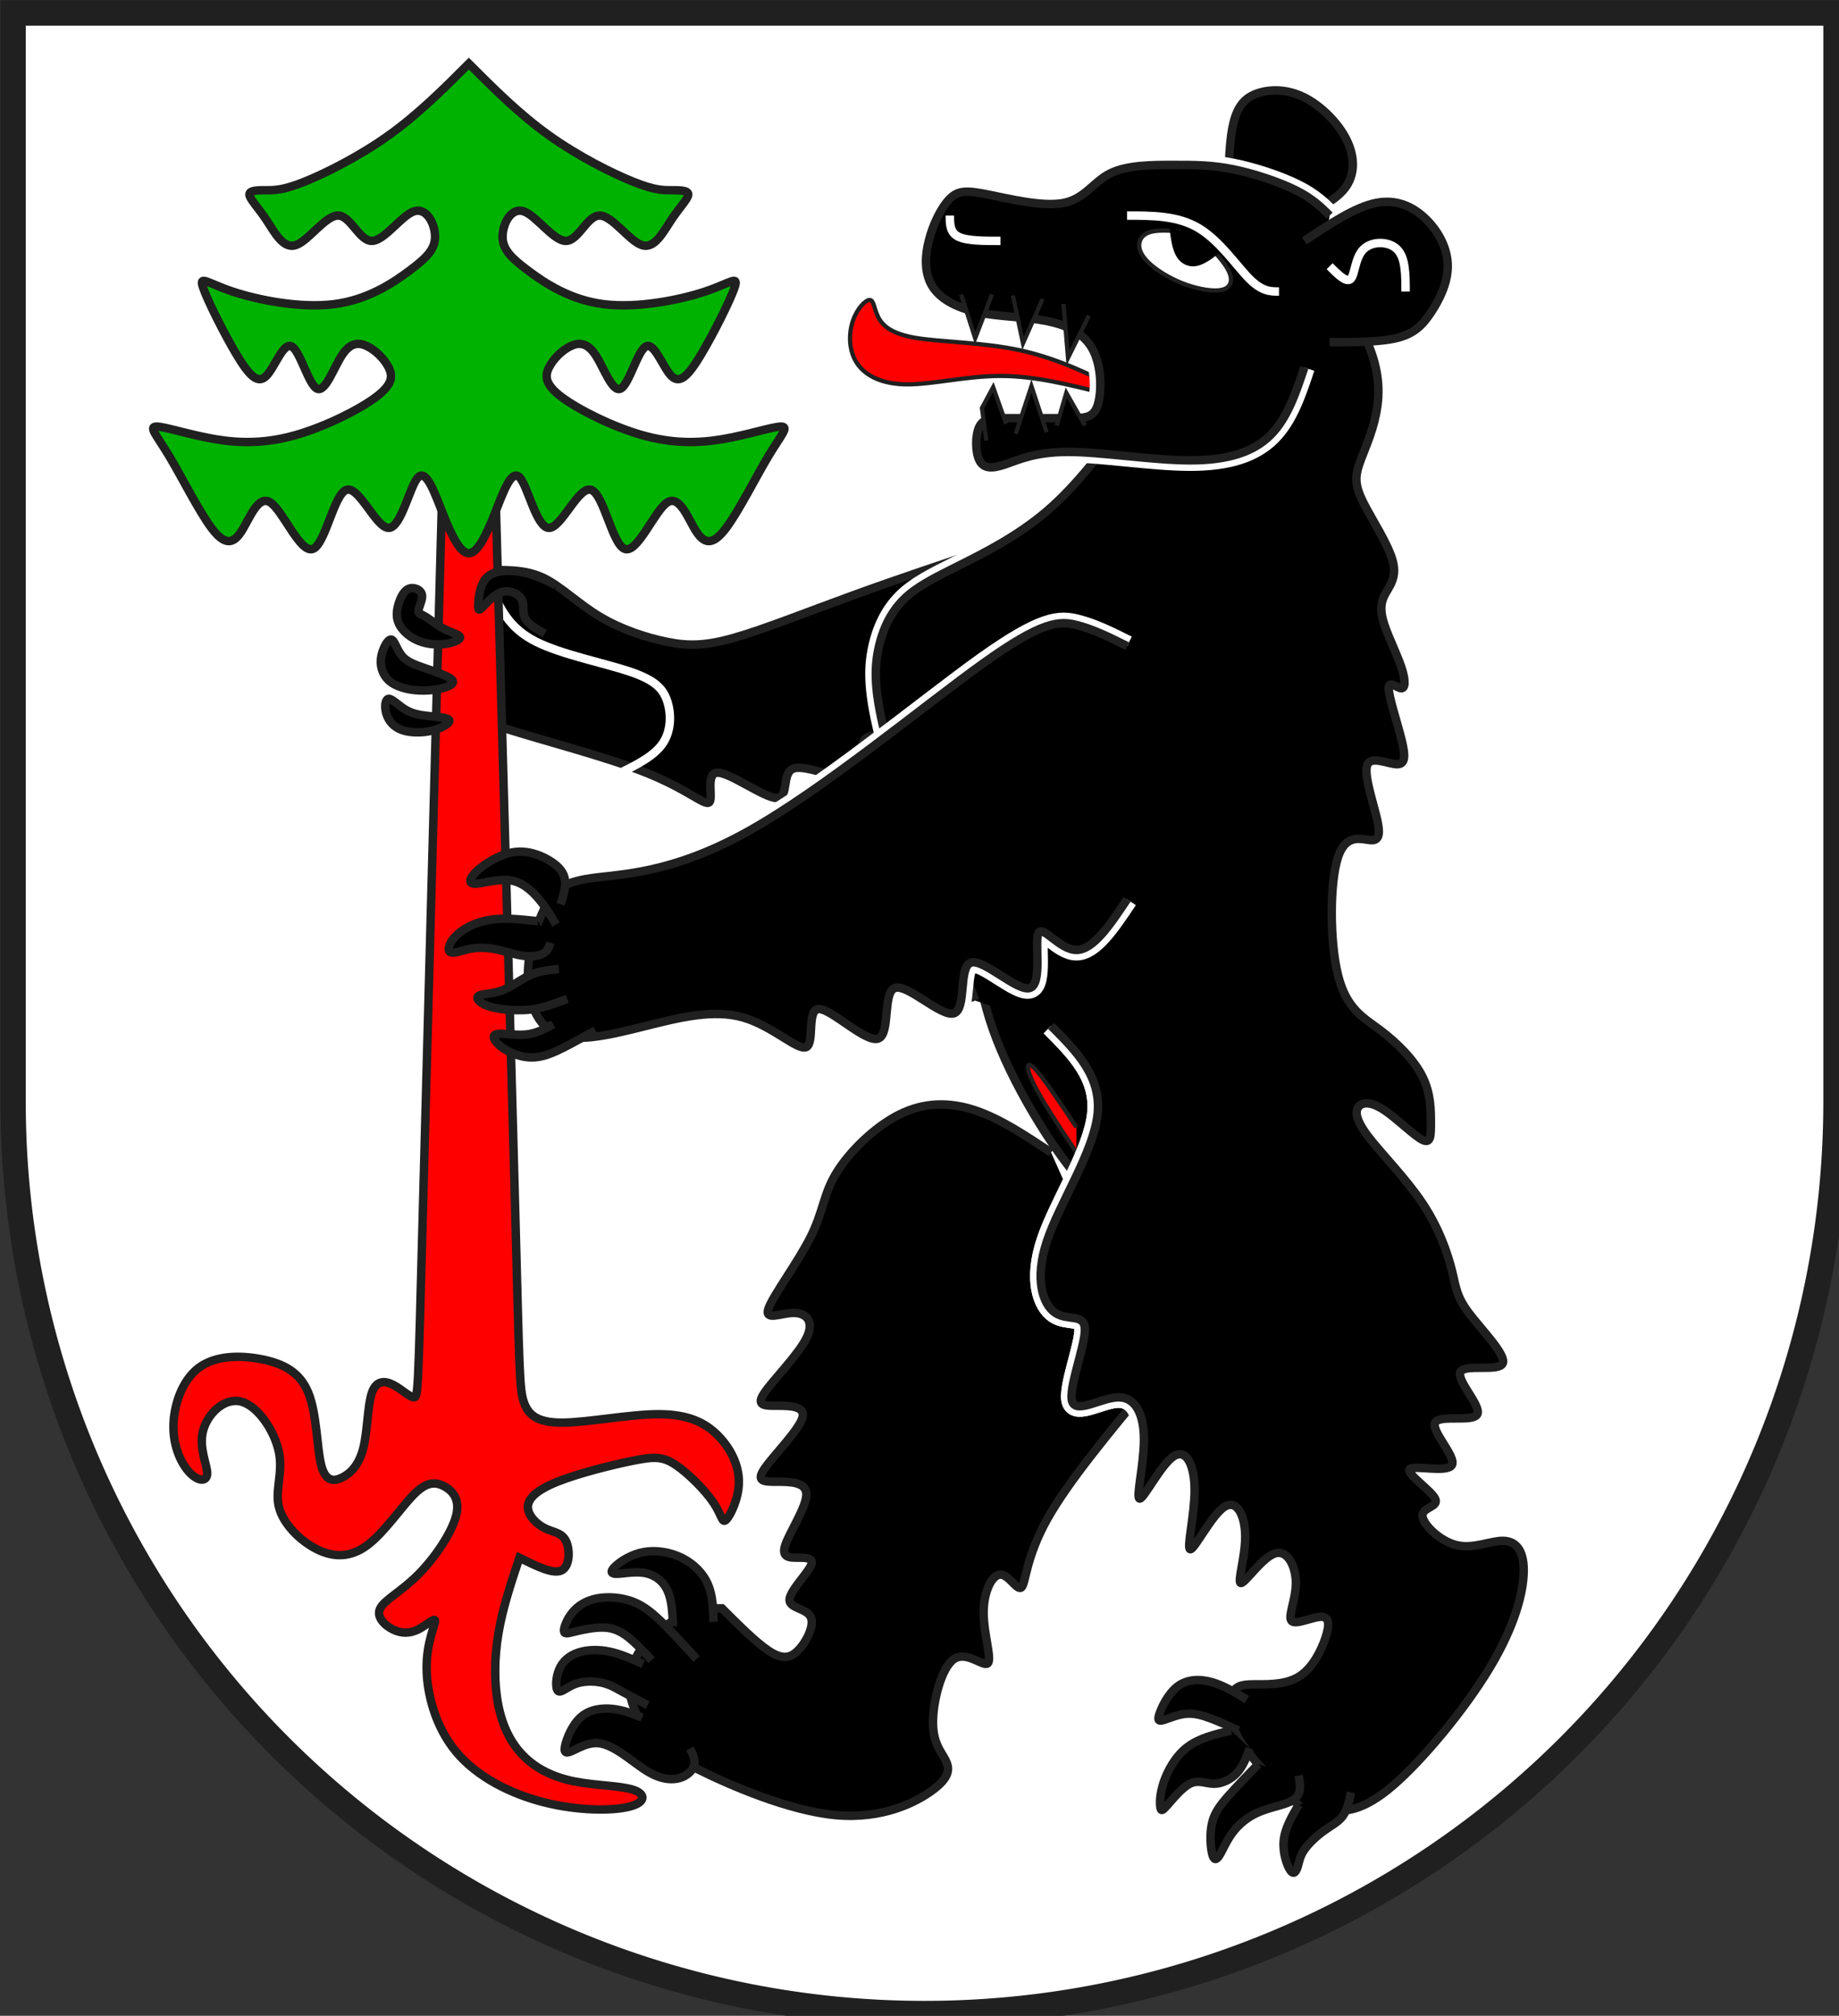
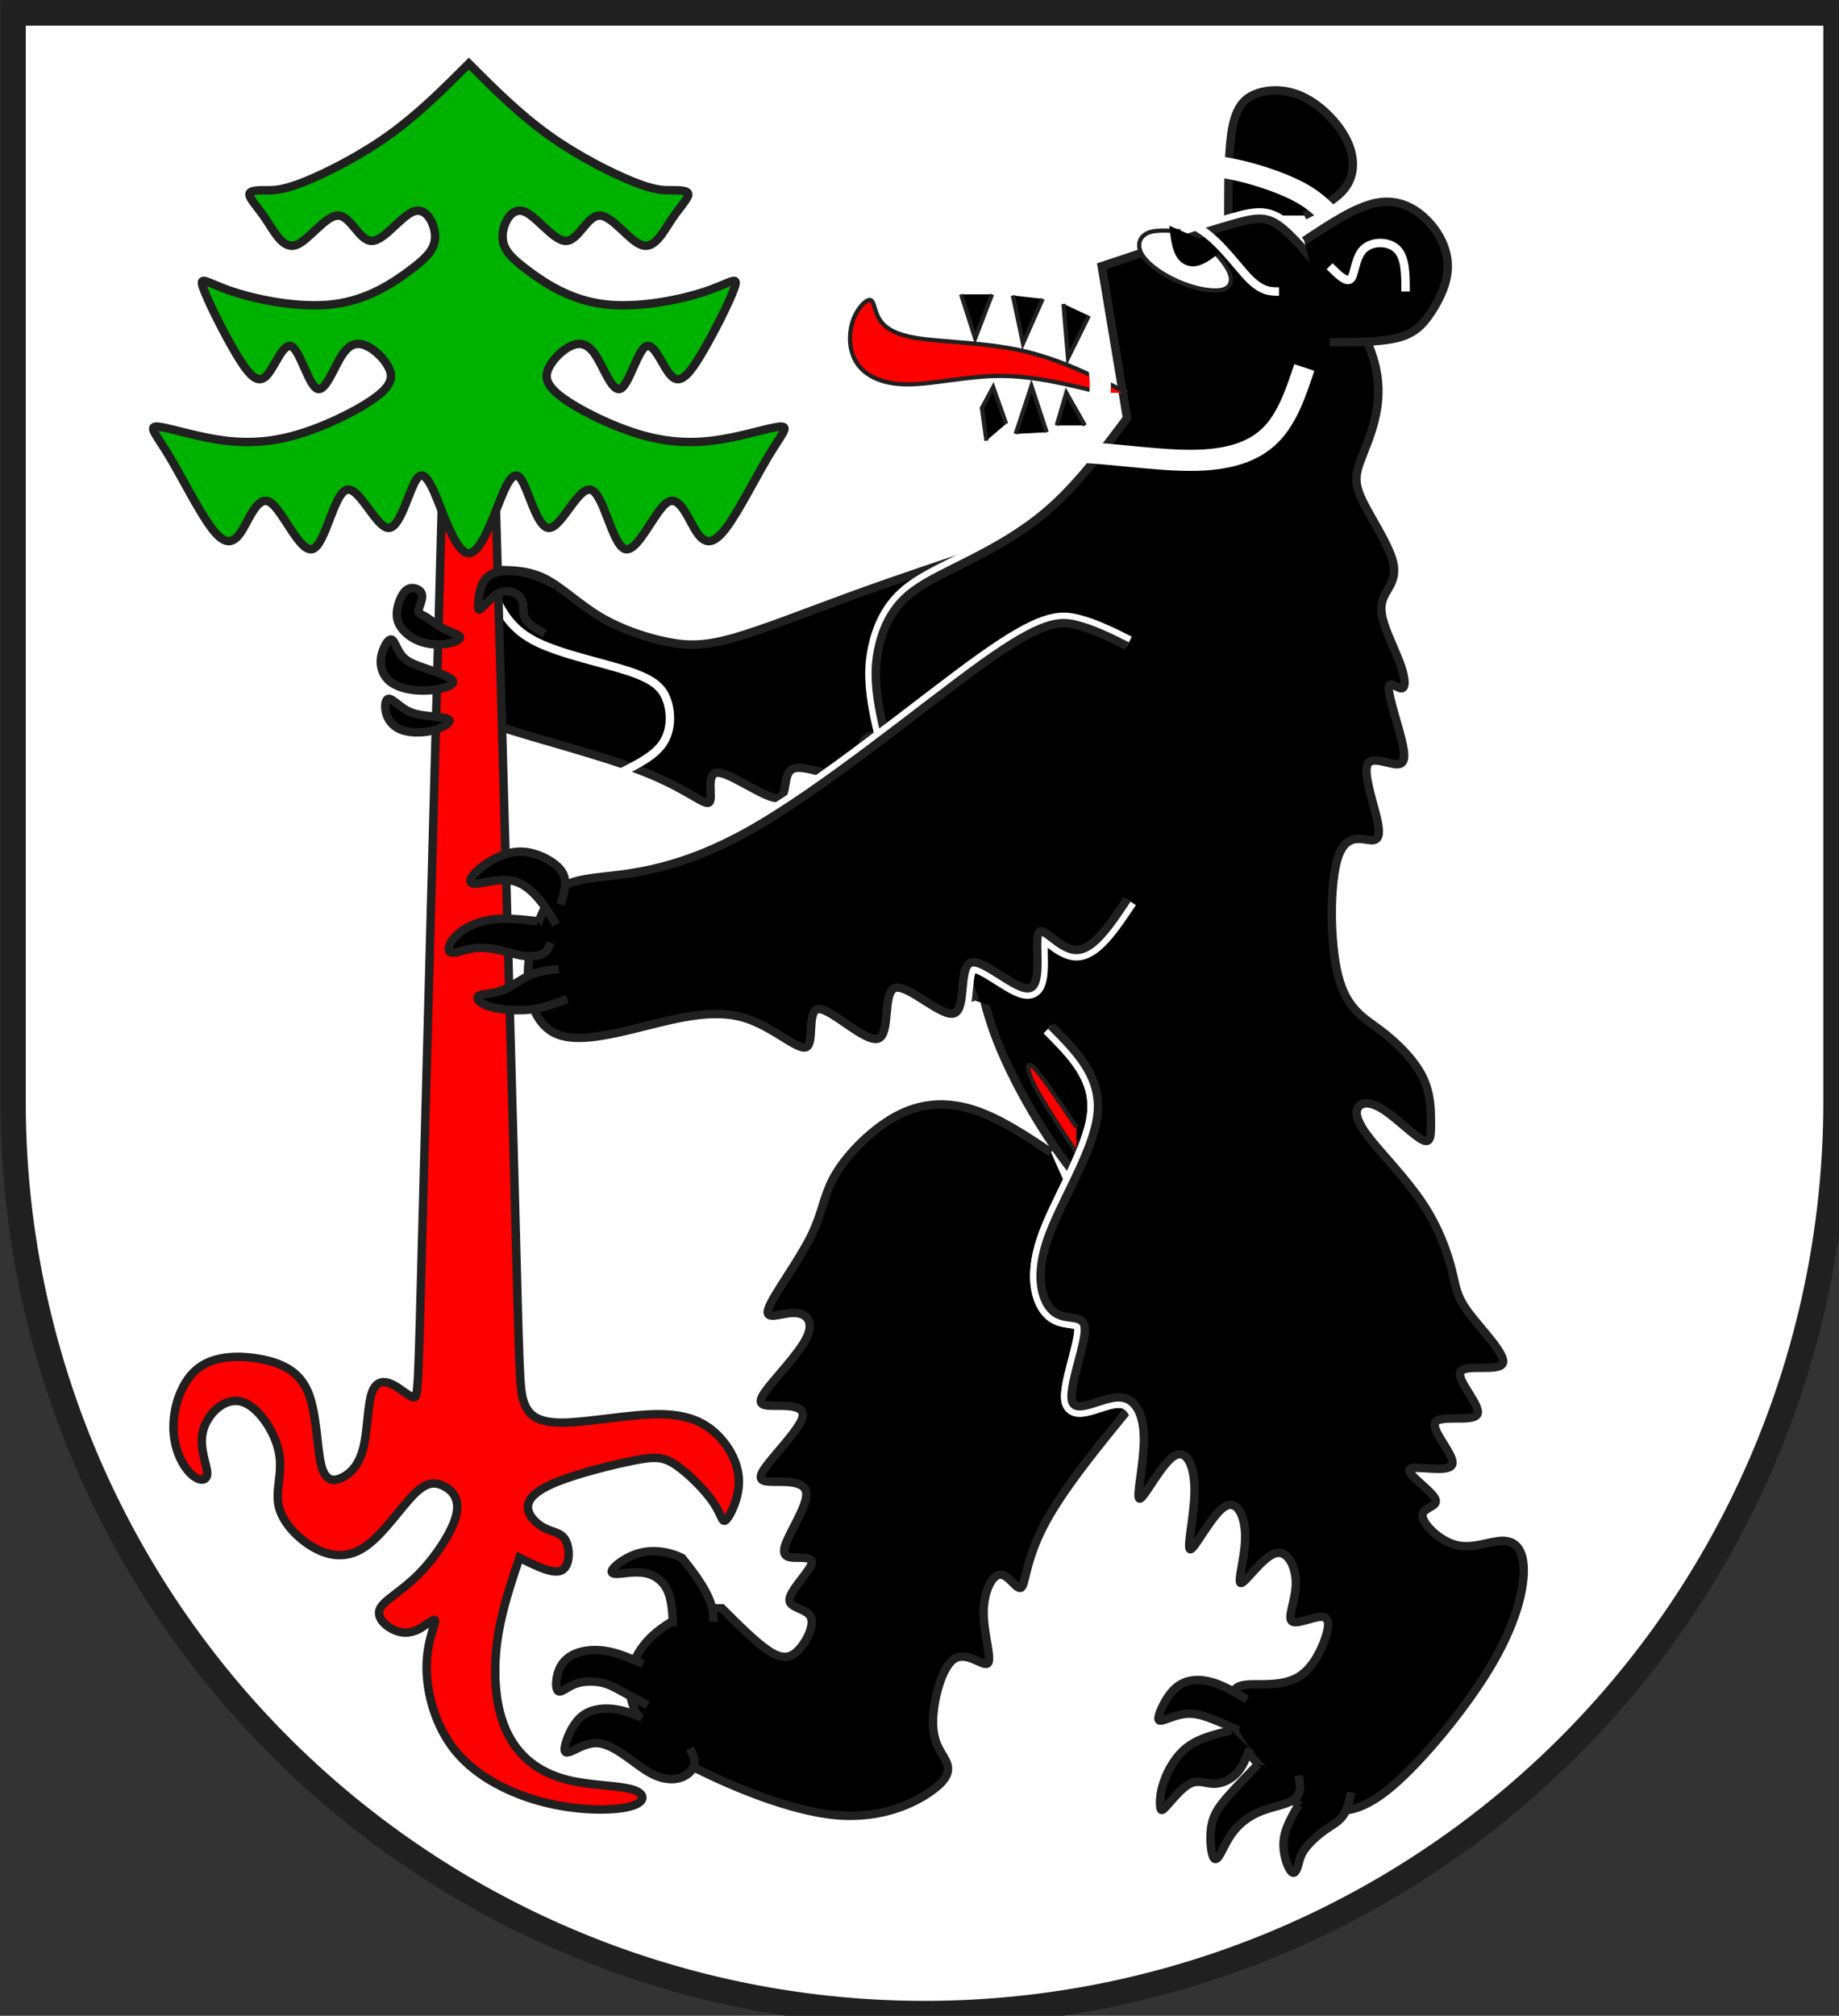
<svg xmlns="http://www.w3.org/2000/svg" width="438" height="480" viewBox="21 15 438 480">
  <rect x="21" y="15" width="438" height="480" fill="#333333" stroke="none" />
  <title>
Wappen Zernez (CH-GR)
</title>
  <defs>
    <clipPath id="clippath">
      <path d="M360,4140 A3240,3240 0.0 0 0 6840,4140 L6840,270 L360,270 L360,4140 Z" />
    </clipPath>
    <style type="text/css">
  
  .Rand1 { stroke: #202020; stroke-width:15; }
  .Rand2 { stroke: #202020; stroke-width:30; }
  .Rand6 { stroke: #202020; stroke-width:90; }
  .Rand2Hell { stroke: #ffffff; stroke-width:30; }
  .Rand5Hell { stroke: #ffffff; stroke-width:75; }
  .Schwarz { fill: #000000; }
  .Grn { fill: #00b200; }
  .Rot { fill: #ff0000; }
  .Silber { fill: #ffffff; }
  
</style>
  </defs>
  <g stroke="none" stroke-miterlimit="10" stroke-width="10" stroke-linecap="butt" stroke-linejoin="miter" fill="none" fill-rule="evenodd" transform="scale(0.067)">
    <g clip-path="url(#clippath)">
      <path id="feld-1" class="Silber" d="M-225,-225 L-225,7425 L7425,7425 L7425,-225 L-225,-225 Z" />
      <path id="br1-1" class="Schwarz Rand2" d="M3870,2160 C3690,2220 3510,2280 3345,2340          C3180,2400 3030,2460 2925,2490 C2820,2520 2760,2520 2685,2505          C2610,2490 2520,2460 2445,2415 C2370,2370 2310,2310 2250,2280          C2190,2250 2130,2250 2070,2250 L1980,2250          C1950,2310 1920,2370 1905,2445 C1890,2520 1890,2610 1905,2670          C1920,2730 1950,2760 2085,2805 C2220,2850 2460,2910 2610,2970          C2760,3030 2820,3090 2835,3075 C2850,3060 2820,2970 2865,2970          C2910,2970 3030,3060 3075,3060 C3120,3060 3090,2970 3135,2955          C3180,2940 3300,3000 3345,2985 C3390,2970 3360,2880 3390,2850          C3420,2820 3510,2850 3600,2880" />
      <path id="br1-2" class="Schwarz Rand2" d="M4050,4320 C3960,4260 3870,4200 3780,4170          C3690,4140 3600,4140 3510,4185 C3420,4230 3330,4320 3285,4395          C3240,4470 3240,4530 3195,4620 C3150,4710 3060,4830 3045,4875          C3030,4920 3090,4890 3135,4890 C3180,4890 3210,4920 3180,4980          C3150,5040 3060,5130 3030,5175 C3000,5220 3030,5220 3075,5220          C3120,5220 3180,5220 3165,5265 C3150,5310 3060,5400 3030,5445          C3000,5490 3030,5490 3075,5490 C3120,5490 3180,5490 3180,5535          C3180,5580 3120,5670 3105,5715 C3090,5760 3120,5760 3150,5760          C3180,5760 3210,5760 3195,5790 C3180,5820 3120,5880 3120,5910          C3120,5940 3180,5940 3195,5970 C3210,6000 3180,6060 3150,6090          C3120,6120 3090,6120 3045,6090 C3000,6060 2940,6000 2880,5940          L2790,5940 C2730,5970 2670,6000 2625,6045          C2580,6090 2550,6150 2550,6210 C2550,6270 2580,6330 2610,6375          C2640,6420 2670,6450 2790,6510 C2910,6570 3120,6660 3285,6675          C3450,6690 3570,6630 3630,6585 C3690,6540 3690,6510 3675,6480          C3660,6450 3630,6420 3630,6345 C3630,6270 3660,6150 3705,6120          C3750,6090 3810,6150 3825,6135 C3840,6120 3810,6030 3810,5955          C3810,5880 3840,5820 3870,5820 C3900,5820 3930,5880 3945,5865          C3960,5850 3960,5760 4035,5625 C4110,5490 4260,5310 4410,5130" />
      <path id="br1-3" class="Schwarz Rand2" d="M3780,3420 C3780,3570 3780,3720 3855,3915          C3930,4110 4080,4350 4200,4470 C4320,4590 4410,4590 4455,4380          C4500,4170 4500,3750 4500,3330" />
      <path id="br1-4" class="Schwarz Rand2" d="M4950,990 C5010,960 5070,930 5100,885 C5130,840 5130,780 5100,720          C5070,660 5010,600 4950,570 C4890,540 4830,540 4785,555          C4740,570 4710,600 4695,675 C4680,750 4680,870 4680,990" />
      <path id="linie1-1" class="Rand2Hell" d="M2520,2970 C2580,2940 2640,2910 2670,2865          C2700,2820 2700,2760 2685,2715 C2670,2670 2640,2640 2550,2610          C2460,2580 2310,2550 2220,2505 C2130,2460 2100,2400 2070,2340" />
      <path id="bewehrung-1" class="Rot Rand1" d="M4140,4230 C4080,4140 4020,4050 3990,4020          C3960,3990 3960,4020 3990,4080 C4020,4140 4080,4230 4140,4320" />
      <path id="linie2-1" class="Rand5Hell" d="M4050,3870 C4140,3960 4230,4050 4215,4185          C4200,4320 4080,4500 4035,4635 C3990,4770 4020,4860 4065,4890          C4110,4920 4170,4890 4170,4950 C4170,5010 4110,5160 4125,5205          C4140,5250 4230,5190 4290,5190 C4350,5190 4380,5250 4380,5340          C4380,5430 4350,5550 4365,5550 C4380,5550 4440,5430 4485,5400          C4530,5370 4560,5430 4560,5520 C4560,5610 4530,5730 4500,5850" />
      <path id="linie2-2" class="Rand5Hell" d="M4050,3870 C4140,3960 4230,4050 4215,4185          C4200,4320 4080,4500 4035,4635 C3990,4770 4020,4860 4065,4890          C4110,4920 4170,4890 4170,4950 C4170,5010 4110,5160 4125,5205          C4140,5250 4230,5190 4290,5190 C4350,5190 4380,5250 4380,5340          C4380,5430 4350,5550 4365,5550 C4380,5550 4440,5430 4485,5400          C4530,5370 4560,5430 4560,5520 C4560,5610 4530,5730 4545,5730          C4560,5730 4620,5610 4665,5580 C4710,5550 4740,5610 4740,5685          C4740,5760 4710,5850 4725,5850 C4740,5850 4800,5760 4845,5745          C4890,5730 4920,5790 4920,5850 C4920,5910 4890,5970 4905,5985          C4920,6000 4980,5970 5010,5970 C5040,5970 5040,6000 5025,6045          C5010,6090 4980,6150 4935,6180 C4890,6210 4830,6210 4785,6210          C4740,6210 4710,6210 4695,6240 C4680,6270 4680,6330 4710,6390          C4740,6450 4800,6510 4860,6570 L4950,6660          C4980,6660 5010,6660 5055,6660 C5100,6660 5160,6660 5265,6570          C5370,6480 5520,6300 5610,6150 C5700,6000 5730,5880 5730,5805          C5730,5730 5700,5700 5655,5700 C5610,5700 5550,5730 5490,5715          C5430,5700 5370,5640 5370,5610 C5370,5580 5430,5580 5415,5550          C5400,5520 5310,5460 5325,5445 C5340,5430 5460,5460 5475,5430          C5490,5400 5400,5310 5415,5280 C5430,5250 5550,5280 5565,5250          C5580,5220 5490,5130 5505,5100 C5520,5070 5640,5100 5655,5070          C5670,5040 5580,4950 5535,4890 C5490,4830 5490,4800 5475,4740          C5460,4680 5430,4590 5370,4500 C5310,4410 5220,4320 5175,4260          C5130,4200 5130,4170 5145,4155 C5160,4140 5190,4140 5235,4170          C5280,4200 5340,4260 5370,4275 C5400,4290 5400,4260 5400,4215          C5400,4170 5400,4110 5370,4050 C5340,3990 5280,3930 5220,3885          C5160,3840 5100,3810 5070,3690 C5040,3570 5040,3360 5070,3270          C5100,3180 5160,3210 5190,3210 C5220,3210 5220,3180 5205,3120          C5190,3060 5160,2970 5175,2940 C5190,2910 5250,2940 5280,2940          C5310,2940 5310,2910 5295,2850 C5280,2790 5250,2700 5250,2670          C5250,2640 5280,2670 5295,2670 C5310,2670 5310,2640 5295,2595          C5280,2550 5250,2490 5235,2445 C5220,2400 5220,2370 5235,2340          C5250,2310 5280,2280 5265,2220 C5250,2160 5190,2070 5160,2010          C5130,1950 5130,1920 5145,1875 C5160,1830 5190,1770 5205,1695          C5220,1620 5220,1530 5160,1410 C5100,1290 4980,1140 4905,1065          C4830,990 4800,990 4695,1020 C4590,1050 4410,1110 4230,1170          L4320,1710 C4230,1830 4140,1950 4035,2040          C3930,2130 3810,2190 3720,2235 C3630,2280 3570,2310 3525,2355          C3480,2400 3450,2460 3435,2535 C3420,2610 3420,2700 3480,2910          C3540,3120 3660,3450 3780,3780" />
      <path id="br2-1" class="Schwarz Rand2" d="M4050,3870 C4140,3960 4230,4050 4215,4185          C4200,4320 4080,4500 4035,4635 C3990,4770 4020,4860 4065,4890          C4110,4920 4170,4890 4170,4950 C4170,5010 4110,5160 4125,5205          C4140,5250 4230,5190 4290,5190 C4350,5190 4380,5250 4380,5340          C4380,5430 4350,5550 4365,5550 C4380,5550 4440,5430 4485,5400          C4530,5370 4560,5430 4560,5520 C4560,5610 4530,5730 4545,5730          C4560,5730 4620,5610 4665,5580 C4710,5550 4740,5610 4740,5685          C4740,5760 4710,5850 4725,5850 C4740,5850 4800,5760 4845,5745          C4890,5730 4920,5790 4920,5850 C4920,5910 4890,5970 4905,5985          C4920,6000 4980,5970 5010,5970 C5040,5970 5040,6000 5025,6045          C5010,6090 4980,6150 4935,6180 C4890,6210 4830,6210 4785,6210          C4740,6210 4710,6210 4695,6240 C4680,6270 4680,6330 4710,6390          C4740,6450 4800,6510 4860,6570 L4950,6660          C4980,6660 5010,6660 5055,6660 C5100,6660 5160,6660 5265,6570          C5370,6480 5520,6300 5610,6150 C5700,6000 5730,5880 5730,5805          C5730,5730 5700,5700 5655,5700 C5610,5700 5550,5730 5490,5715          C5430,5700 5370,5640 5370,5610 C5370,5580 5430,5580 5415,5550          C5400,5520 5310,5460 5325,5445 C5340,5430 5460,5460 5475,5430          C5490,5400 5400,5310 5415,5280 C5430,5250 5550,5280 5565,5250          C5580,5220 5490,5130 5505,5100 C5520,5070 5640,5100 5655,5070          C5670,5040 5580,4950 5535,4890 C5490,4830 5490,4800 5475,4740          C5460,4680 5430,4590 5370,4500 C5310,4410 5220,4320 5175,4260          C5130,4200 5130,4170 5145,4155 C5160,4140 5190,4140 5235,4170          C5280,4200 5340,4260 5370,4275 C5400,4290 5400,4260 5400,4215          C5400,4170 5400,4110 5370,4050 C5340,3990 5280,3930 5220,3885          C5160,3840 5100,3810 5070,3690 C5040,3570 5040,3360 5070,3270          C5100,3180 5160,3210 5190,3210 C5220,3210 5220,3180 5205,3120          C5190,3060 5160,2970 5175,2940 C5190,2910 5250,2940 5280,2940          C5310,2940 5310,2910 5295,2850 C5280,2790 5250,2700 5250,2670          C5250,2640 5280,2670 5295,2670 C5310,2670 5310,2640 5295,2595          C5280,2550 5250,2490 5235,2445 C5220,2400 5220,2370 5235,2340          C5250,2310 5280,2280 5265,2220 C5250,2160 5190,2070 5160,2010          C5130,1950 5130,1920 5145,1875 C5160,1830 5190,1770 5205,1695          C5220,1620 5220,1530 5160,1410 C5100,1290 4980,1140 4905,1065          C4830,990 4800,990 4695,1020 C4590,1050 4410,1110 4230,1170          L4320,1710 C4230,1830 4140,1950 4035,2040          C3930,2130 3810,2190 3720,2235 C3630,2280 3570,2310 3525,2355          C3480,2400 3450,2460 3435,2535 C3420,2610 3420,2700 3480,2910          C3540,3120 3660,3450 3780,3780" />
      <path id="zunge-1" class="Rot Rand1" d="M4230,1620 C4110,1590 3990,1560 3870,1560          C3750,1560 3630,1590 3540,1590 C3450,1590 3390,1560 3360,1515          C3330,1470 3330,1410 3345,1365 C3360,1320 3390,1290 3405,1290          C3420,1290 3420,1320 3435,1350 C3450,1380 3480,1410 3570,1425          C3660,1440 3810,1440 3945,1470 C4080,1500 4200,1560 4320,1620" />
      <path id="baum1-1" class="Rot Rand2" d="M2070,1800 C2100,2880 2130,3960 2145,4530          C2160,5100 2160,5160 2175,5205 C2190,5250 2220,5280 2310,5280          C2400,5280 2550,5250 2655,5250 C2760,5250 2820,5280 2865,5325          C2910,5370 2940,5430 2940,5490 C2940,5550 2910,5610 2895,5625          C2880,5640 2880,5610 2850,5565 C2820,5520 2760,5460 2715,5430          C2670,5400 2640,5400 2565,5415 C2490,5430 2370,5460 2295,5490          C2220,5520 2190,5550 2190,5580 C2190,5610 2220,5640 2250,5655          C2280,5670 2310,5670 2325,5700 C2340,5730 2340,5790 2310,5805          C2280,5820 2220,5790 2160,5760 C2130,5850 2100,5940 2085,6030          C2070,6120 2070,6210 2085,6285 C2100,6360 2130,6420 2175,6465          C2220,6510 2280,6540 2355,6555 C2430,6570 2520,6570 2565,6585          C2610,6600 2610,6630 2550,6645 C2490,6660 2370,6660 2250,6630          C2130,6600 2010,6540 1935,6450 C1860,6360 1830,6240 1830,6150          C1830,6060 1860,6000 1860,5985 C1860,5970 1830,6000 1800,6015          C1770,6030 1740,6030 1710,6015 C1680,6000 1650,5970 1665,5940          C1680,5910 1740,5880 1800,5820 C1860,5760 1920,5670 1935,5610          C1950,5550 1920,5520 1890,5505 C1860,5490 1830,5490 1785,5535          C1740,5580 1680,5670 1620,5715 C1560,5760 1500,5760 1440,5730          C1380,5700 1320,5640 1305,5580 C1290,5520 1320,5460 1305,5385          C1290,5310 1230,5220 1170,5205 C1110,5190 1050,5250 1035,5310          C1020,5370 1050,5430 1050,5460 C1050,5490 1020,5490 990,5460          C960,5430 930,5370 930,5295 C930,5220 960,5130 1020,5085          C1080,5040 1170,5040 1245,5055 C1320,5070 1380,5100 1410,5175          C1440,5250 1440,5370 1455,5430 C1470,5490 1500,5490 1530,5475          C1560,5460 1590,5430 1605,5370 C1620,5310 1620,5220 1635,5175          C1650,5130 1680,5130 1710,5145 C1740,5160 1770,5190 1785,5190          C1800,5190 1800,5160 1815,4590 C1830,4020 1860,2910 1890,1800" />
      <path id="linie3-1" class="Rand5Hell" d="M5040,990 C5010,960 4980,930 4920,900 C4860,870 4770,840 4695,825          C4620,810 4560,810 4485,810 C4410,810 4320,810 4260,840          C4200,870 4170,930 4095,945 C4020,960 3900,930 3825,915          C3750,900 3720,900 3690,930 C3660,960 3630,1020 3615,1080          C3600,1140 3600,1200 3630,1245 C3660,1290 3720,1320 3795,1335          C3870,1350 3960,1350 4035,1365 C4110,1380 4170,1410 4200,1470          C4230,1530 4230,1620 4215,1665 C4200,1710 4170,1710 4110,1710          C4050,1710 3960,1710 3900,1710 C3840,1710 3810,1710 3795,1740          C3780,1770 3780,1830 3795,1860 C3810,1890 3840,1890 3885,1875          C3930,1860 3990,1830 4110,1830 C4230,1830 4410,1860 4545,1860          C4680,1860 4770,1830 4830,1770 C4890,1710 4920,1620 4950,1530" />
-       <path id="br3-1" class="Schwarz Rand2" d="M5040,990 C5010,960 4980,930 4920,900 C4860,870 4770,840 4695,825          C4620,810 4560,810 4485,810 C4410,810 4320,810 4260,840          C4200,870 4170,930 4095,945 C4020,960 3900,930 3825,915          C3750,900 3720,900 3690,930 C3660,960 3630,1020 3615,1080          C3600,1140 3600,1200 3630,1245 C3660,1290 3720,1320 3795,1335          C3870,1350 3960,1350 4035,1365 C4110,1380 4170,1410 4200,1470          C4230,1530 4230,1620 4215,1665 C4200,1710 4170,1710 4110,1710          C4050,1710 3960,1710 3900,1710 C3840,1710 3810,1710 3795,1740          C3780,1770 3780,1830 3795,1860 C3810,1890 3840,1890 3885,1875          C3930,1860 3990,1830 4110,1830 C4230,1830 4410,1860 4545,1860          C4680,1860 4770,1830 4830,1770 C4890,1710 4920,1620 4950,1530" />
      <path id="linie4-1" class="Rand5Hell" d="M4320,2520 C4260,2490 4200,2460 4140,2445          C4080,2430 4020,2430 3810,2580 C3600,2730 3240,3030 2970,3180          C2700,3330 2520,3330 2415,3345 C2310,3360 2280,3390 2250,3450          C2220,3510 2190,3600 2190,3690 C2190,3780 2220,3870 2295,3900          C2370,3930 2490,3900 2610,3870 C2730,3840 2850,3810 2955,3840          C3060,3870 3150,3960 3180,3945 C3210,3930 3180,3810 3225,3810          C3270,3810 3390,3930 3435,3915 C3480,3900 3450,3750 3495,3735          C3540,3720 3660,3840 3705,3825 C3750,3810 3720,3660 3765,3645          C3810,3630 3930,3750 3975,3735 C4020,3720 3990,3570 4005,3540          C4020,3510 4080,3600 4140,3600 C4200,3600 4260,3510 4320,3420" />
      <path id="baum2-1" class="Grn Rand2" d="M1980,450 C1890,540 1800,630 1695,705 C1590,780 1470,840 1395,870          C1320,900 1290,900 1260,900 C1230,900 1200,900 1200,915          C1200,930 1230,960 1260,1005 C1290,1050 1320,1110 1365,1095          C1410,1080 1470,990 1515,990 C1560,990 1590,1080 1635,1080          C1680,1080 1740,990 1785,975 C1830,960 1860,1020 1860,1065          C1860,1110 1830,1140 1770,1185 C1710,1230 1620,1290 1500,1305          C1380,1320 1230,1290 1140,1260 C1050,1230 1020,1200 1035,1245          C1050,1290 1110,1410 1155,1485 C1200,1560 1230,1590 1260,1560          C1290,1530 1320,1440 1350,1455 C1380,1470 1410,1590 1440,1605          C1470,1620 1500,1530 1530,1485 C1560,1440 1590,1440 1620,1455          C1650,1470 1680,1500 1695,1530 C1710,1560 1710,1590 1650,1635          C1590,1680 1470,1740 1365,1770 C1260,1800 1170,1800 1080,1785          C990,1770 900,1740 870,1740 C840,1740 870,1770 915,1845          C960,1920 1020,2040 1065,2100 C1110,2160 1140,2160 1170,2115          C1200,2070 1230,1980 1275,2010 C1320,2040 1380,2190 1425,2175          C1470,2160 1500,1980 1545,1965 C1590,1950 1650,2100 1695,2100          C1740,2100 1770,1950 1800,1920 C1830,1890 1860,1980 1890,2055          C1920,2130 1950,2190 1980,2190 C2010,2190 2040,2130 2070,2055          C2100,1980 2130,1890 2160,1920 C2190,1950 2220,2100 2265,2100          C2310,2100 2370,1950 2415,1965 C2460,1980 2490,2160 2535,2175          C2580,2190 2640,2040 2685,2010 C2730,1980 2760,2070 2790,2115          C2820,2160 2850,2160 2895,2100 C2940,2040 3000,1920 3045,1845          C3090,1770 3120,1740 3090,1740 C3060,1740 2970,1770 2880,1785          C2790,1800 2700,1800 2595,1770 C2490,1740 2370,1680 2310,1635          C2250,1590 2250,1560 2265,1530 C2280,1500 2310,1470 2340,1455          C2370,1440 2400,1440 2430,1485 C2460,1530 2490,1620 2520,1605          C2550,1590 2580,1470 2610,1455 C2640,1440 2670,1530 2700,1560          C2730,1590 2760,1560 2805,1485 C2850,1410 2910,1290 2925,1245          C2940,1200 2910,1230 2820,1260 C2730,1290 2580,1320 2460,1305          C2340,1290 2250,1230 2190,1185 C2130,1140 2100,1110 2100,1065          C2100,1020 2130,960 2175,975 C2220,990 2280,1080 2325,1080          C2370,1080 2400,990 2445,990 C2490,990 2550,1080 2595,1095          C2640,1110 2670,1050 2700,1005 C2730,960 2760,930 2760,915          C2760,900 2730,900 2700,900 C2670,900 2640,900 2565,870          C2490,840 2370,780 2265,705 C2160,630 2070,540 1980,450 L1980,450 Z" />
      <path id="br4-1" class="Schwarz Rand2" d="M4320,2520 C4260,2490 4200,2460 4140,2445          C4080,2430 4020,2430 3810,2580 C3600,2730 3240,3030 2970,3180          C2700,3330 2520,3330 2415,3345 C2310,3360 2280,3390 2250,3450          C2220,3510 2190,3600 2190,3690 C2190,3780 2220,3870 2295,3900          C2370,3930 2490,3900 2610,3870 C2730,3840 2850,3810 2955,3840          C3060,3870 3150,3960 3180,3945 C3210,3930 3180,3810 3225,3810          C3270,3810 3390,3930 3435,3915 C3480,3900 3450,3750 3495,3735          C3540,3720 3660,3840 3705,3825 C3750,3810 3720,3660 3765,3645          C3810,3630 3930,3750 3975,3735 C4020,3720 3990,3570 4005,3540          C4020,3510 4080,3600 4140,3600 C4200,3600 4260,3510 4320,3420" />
      <path id="zahn-1" class="Schwarz Rand1" d="M3730,1270 L3780,1426 L3840,1270" />
      <path id="zahn-2" class="Schwarz Rand1" d="M3914,1274 L3950,1444 L4020,1286" />
      <path id="zahn-3" class="Schwarz Rand1" d="M4184,1346 L4110,1496 L4094,1304" />
      <path id="zahn-4" class="Schwarz Rand1" d="M3924,1766 L3980,1596 L4034,1760" />
      <path id="zahn-5" class="Schwarz Rand1" d="M4070,1736 L4104,1620 L4170,1736" />
      <path id="zahn-6" class="Schwarz Rand1" d="M3820,1790 L3804,1674 L3844,1600 L3890,1730" />
      <path id="br5-1" class="Schwarz Rand2" d="M4950,1080 C5040,1020 5130,960 5205,945 C5280,930 5340,960 5385,1005          C5430,1050 5460,1110 5460,1170 C5460,1230 5430,1290 5400,1335          C5370,1380 5340,1410 5280,1425 C5220,1440 5130,1440 5040,1440" />
      <path id="linie5-1" class="Rand2Hell" d="M3690,990 C3690,1020 3690,1050 3720,1065 C3750,1080 3810,1080 3870,1080" />
      <path id="kralle-1" class="Schwarz Rand2" d="M2226,3498 C2166,3491.33 2106,3484.67 2054.33,3493          C2002.67,3501.33 1959.33,3524.67 1934.33,3549.67          C1909.33,3574.67 1902.67,3601.33 1914.33,3608          C1926,3614.67 1956,3601.33 1986.67,3595.67          C2017.33,3590 2048.67,3592 2080.33,3598.67          C2112,3605.33 2144,3616.67 2173.33,3620.67          C2202.67,3624.67 2229.33,3621.33 2245,3612.33          C2260.67,3603.33 2265.33,3588.67 2270,3574" />
      <path id="kralle-2" class="Schwarz Rand2" d="M2300,3668 C2265.33,3671.33 2230.67,3674.67 2197.33,3689.67          C2164,3704.67 2132,3731.33 2097.67,3744          C2063.33,3756.67 2026.67,3755.33 2015,3763          C2003.33,3770.67 2016.67,3787.33 2044.33,3798          C2072,3808.67 2114,3813.33 2149,3814          C2184,3814.67 2212,3811.33 2241,3804 C2270,3796.67 2300,3785.33 2330,3774" />
      <path id="kralle-3" class="Schwarz Rand2" d="M2596,6328 C2562.67,6314.67 2529.33,6301.33 2491,6297.33          C2452.67,6293.33 2409.33,6298.67 2377.67,6327          C2346,6355.33 2326,6406.67 2321.67,6431.67          C2317.33,6456.67 2328.67,6455.33 2350.33,6445.33          C2372,6435.33 2404,6416.67 2438.33,6419          C2472.67,6421.33 2509.33,6444.67 2543.33,6469          C2577.33,6493.33 2608.67,6518.67 2640.33,6533          C2672,6547.33 2704,6550.67 2730,6543          C2756,6535.33 2776,6516.67 2781,6497.33 C2786,6478 2776,6458 2766,6438" />
      <path id="kralle-4" class="Schwarz Rand2" d="M2600,6138 C2560,6120 2520,6102 2480,6093.67          C2440,6085.33 2400,6086.67 2368.33,6097.33          C2336.67,6108 2313.33,6128 2301,6157.33          C2288.67,6186.67 2287.33,6225.33 2297.33,6233.67          C2307.33,6242 2328.67,6220 2357.67,6209          C2386.67,6198 2423.33,6198 2451.67,6204          C2480,6210 2500,6222 2526,6236.33 C2552,6250.67 2584,6267.33 2616,6284" />
-       <path id="kralle-5" class="Schwarz Rand2" d="M2706,6004 C2704,5957.33 2702,5910.67 2686,5876.33          C2670,5842 2640,5820 2603.33,5814          C2566.67,5808 2523.33,5818 2502.67,5817.33          C2482,5816.67 2484,5805.33 2503.33,5788          C2522.67,5770.67 2559.33,5747.33 2602.67,5739.67          C2646,5732 2696,5740 2737.67,5760.67          C2779.33,5781.33 2812.67,5814.67 2830,5854.67          C2847.33,5894.67 2848.67,5941.33 2850,5988" />
+       <path id="kralle-5" class="Schwarz Rand2" d="M2706,6004 C2704,5957.33 2702,5910.67 2686,5876.33          C2670,5842 2640,5820 2603.33,5814          C2566.67,5808 2523.33,5818 2502.67,5817.33          C2482,5816.67 2484,5805.33 2503.33,5788          C2522.67,5770.67 2559.33,5747.33 2602.67,5739.67          C2646,5732 2696,5740 2737.67,5760.67          C2847.33,5894.67 2848.67,5941.33 2850,5988" />
      <path id="kralle-6" class="Schwarz Rand2" d="M4746,6264 C4704,6238.67 4662,6213.33 4619.33,6201.67          C4576.67,6190 4533.33,6192 4500,6217          C4466.67,6242 4443.33,6290 4435,6315          C4426.67,6340 4433.33,6342 4451.67,6336.33          C4470,6330.67 4500,6317.33 4529.33,6314.67          C4558.67,6312 4587.33,6320 4618.33,6331.67          C4649.33,6343.33 4682.67,6358.67 4716,6374" />
      <path id="kralle-7" class="Schwarz Rand2" d="M4690,6374 C4633.33,6387.33 4576.67,6400.67 4534.33,6433          C4492,6465.33 4464,6516.67 4450,6558.33          C4436,6600 4436,6632 4438.33,6647          C4440.67,6662 4445.33,6660 4464.33,6638.33          C4483.33,6616.67 4516.67,6575.33 4546,6562          C4575.33,6548.67 4600.67,6563.33 4629,6563.33          C4657.33,6563.33 4688.67,6548.67 4710.33,6525.33          C4732,6502 4744,6470 4756,6438" />
      <path id="kralle-8" class="Schwarz Rand2" d="M4786,6494 C4747.33,6534 4708.67,6574 4679.33,6607.33          C4650,6640.67 4630,6667.33 4621.67,6704.67          C4613.33,6742 4616.67,6790 4622.67,6813.33          C4628.67,6836.67 4637.33,6835.33 4648.33,6818          C4659.33,6800.67 4672.67,6767.33 4694.33,6738          C4716,6708.67 4746,6683.33 4782.67,6666.67          C4819.33,6650 4862.67,6642 4890,6631.33          C4917.33,6620.67 4928.67,6607.33 4932.67,6590.67          C4936.67,6574 4933.33,6554 4930,6534" />
      <path id="kralle-9" class="Schwarz Rand2" d="M4930,6638 C4905.33,6680 4880.67,6722 4876.67,6766.33          C4872.67,6810.67 4889.33,6857.33 4901.67,6873          C4914,6888.67 4922,6873.33 4927,6856.67          C4932,6840 4934,6822 4949,6799.67          C4964,6777.33 4992,6750.67 5018.67,6731.33          C5045.33,6712 5070.67,6700 5086.67,6678.33          C5102.67,6656.67 5109.33,6625.33 5116,6594" />
-       <path id="kralle-10" class="Schwarz Rand2" d="M2790,6120 C2748.67,6074.67 2707.33,6029.33 2670.67,5993.33          C2634,5957.33 2602,5930.67 2562,5915.67          C2522,5900.67 2474,5897.33 2435.67,5904.67          C2397.33,5912 2368.67,5930 2348.67,5954          C2328.67,5978 2317.33,6008 2318.33,6020.67          C2319.33,6033.33 2332.67,6028.67 2360,6022          C2387.33,6015.33 2428.67,6006.67 2462,6008.33          C2495.33,6010 2520.67,6022 2547.33,6043 C2574,6064 2602,6094 2630,6124" />
-       <path id="kralle-11" class="Schwarz Rand2" d="M2280,3864 C2250,3880.67 2220,3897.33 2181,3900.67          C2142,3904 2094,3894 2076.67,3899.67          C2059.33,3905.33 2072.67,3926.67 2095,3944          C2117.33,3961.33 2148.67,3974.67 2177,3979.67          C2205.33,3984.67 2230.67,3981.33 2256.67,3973          C2282.67,3964.67 2309.33,3951.33 2338.33,3936          C2367.33,3920.67 2398.67,3903.33 2430,3886" />
      <path id="kralle-12" class="Schwarz Rand2" d="M2290,3510 C2272,3479.33 2254,3448.67 2228.33,3418.33          C2202.67,3388 2169.33,3358 2125,3352.33          C2080.67,3346.67 2025.33,3365.33 2001,3364.67          C1976.67,3364 1983.33,3344 2006.67,3321.33          C2030,3298.67 2070,3273.33 2106.67,3260.67          C2143.33,3248 2176.67,3248 2210,3257.33          C2243.33,3266.67 2276.67,3285.33 2296.67,3304.67          C2316.67,3324 2323.33,3344 2322.67,3366.33 C2322,3388.67 2314,3413.33 2306,3438" />
      <path id="kralle-13" class="Schwarz Rand2" d="M1826.67,2416 C1810,2406 1800,2406 1801,2394.33          C1802,2382.67 1814,2359.33 1814,2343.33          C1814,2327.33 1802,2318.67 1789.33,2315.33          C1776.67,2312 1763.33,2314 1751.67,2327.33          C1740,2340.67 1730,2365.33 1726,2387.67          C1722,2410 1724,2430 1736.67,2450          C1749.33,2470 1772.67,2490 1801.67,2501.67          C1830.67,2513.33 1865.33,2516.67 1895.33,2512.67          C1925.33,2508.67 1950.67,2497.33 1949,2488.33          C1947.33,2479.33 1918.67,2472.67 1892.67,2459.33          C1866.67,2446 1843.33,2426 1826.67,2416 Z" />
      <path id="kralle-14" class="Schwarz Rand2" d="M1756,2746.67 C1732,2732.67 1710,2709.33 1697.33,2707.67          C1684.67,2706 1681.33,2726 1683.67,2745          C1686,2764 1694,2782 1707.33,2796          C1720.67,2810 1739.33,2820 1766,2824.33          C1792.67,2828.67 1827.33,2827.33 1858,2818.33          C1888.67,2809.33 1915.33,2792.67 1910.33,2783.33          C1905.33,2774 1868.67,2772 1837.33,2768.67 C1806,2765.33 1780,2760.67 1756,2746.67 Z" />
      <path id="kralle-15" class="Schwarz Rand2" d="M1743.33,2556 C1726,2536 1718,2506 1708.33,2498.67          C1698.67,2491.33 1687.33,2506.67 1679,2525          C1670.67,2543.33 1665.33,2564.67 1667.67,2586.33          C1670,2608 1680,2630 1700,2646 C1720,2662 1750,2672 1782.67,2676          C1815.33,2680 1850.67,2678 1880,2671.33          C1909.33,2664.67 1932.67,2653.33 1920.67,2640          C1908.67,2626.67 1861.33,2611.33 1824.33,2598.67          C1787.33,2586 1760.67,2576 1743.33,2556 Z" />
      <path id="kralle-16" class="Schwarz Rand2" d="M2290,2304 C2256.67,2287.33 2223.33,2270.67 2186.67,2261.33          C2150,2252 2110,2250 2081.67,2256.67          C2053.33,2263.33 2036.67,2278.67 2026.67,2303          C2016.67,2327.33 2013.33,2360.67 2013.33,2377.33          C2013.33,2394 2016.67,2394 2029.33,2381.33          C2042,2368.67 2064,2343.33 2085.67,2332.33          C2107.33,2321.33 2128.67,2324.67 2144.33,2332.33          C2160,2340 2170,2352 2172.67,2368.67          C2175.33,2385.33 2170.67,2406.67 2182.33,2425.33          C2194,2444 2222,2460 2250,2476" />
      <path id="linie6-1" class="Rand2Hell" d="M5040,1170 C5070,1200 5100,1230 5115,1215          C5130,1200 5130,1140 5160,1110 C5190,1080 5250,1080 5280,1110          C5310,1140 5310,1200 5310,1260" />
      <path id="auge-1" class="Silber Rand1" d="M4510,1046 C4469.33,1043.33 4428.67,1040.67 4402,1048.67          C4375.33,1056.67 4362.67,1075.33 4363,1096.33          C4363.33,1117.33 4376.67,1140.67 4405.67,1165.67          C4434.67,1190.67 4479.33,1217.33 4528.33,1235          C4577.33,1252.67 4630.67,1261.33 4660.33,1253          C4690,1244.67 4696,1219.33 4682,1188.67 C4668,1158 4634,1122 4600,1086" />
      <path id="augei-1" class="Schwarz" d="M4470,1026 C4474.67,1067.33 4479.33,1108.67 4495.67,1135.67          C4512,1162.67 4540,1175.33 4570,1168.67 C4600,1162 4632,1136 4664,1110" />
      <path id="linie7-1" class="Rand2Hell" d="M4320,990 C4410,990 4500,990 4575,1035 C4650,1080 4710,1170 4755,1215          C4800,1260 4830,1260 4860,1260" />
    </g>
    <path id="clip-boundary" class="Rand6" d="M360,4140 A3240,3240 0.0 0 0 6840,4140 L6840,270 L360,270 L360,4140 Z" />
  </g>
</svg>